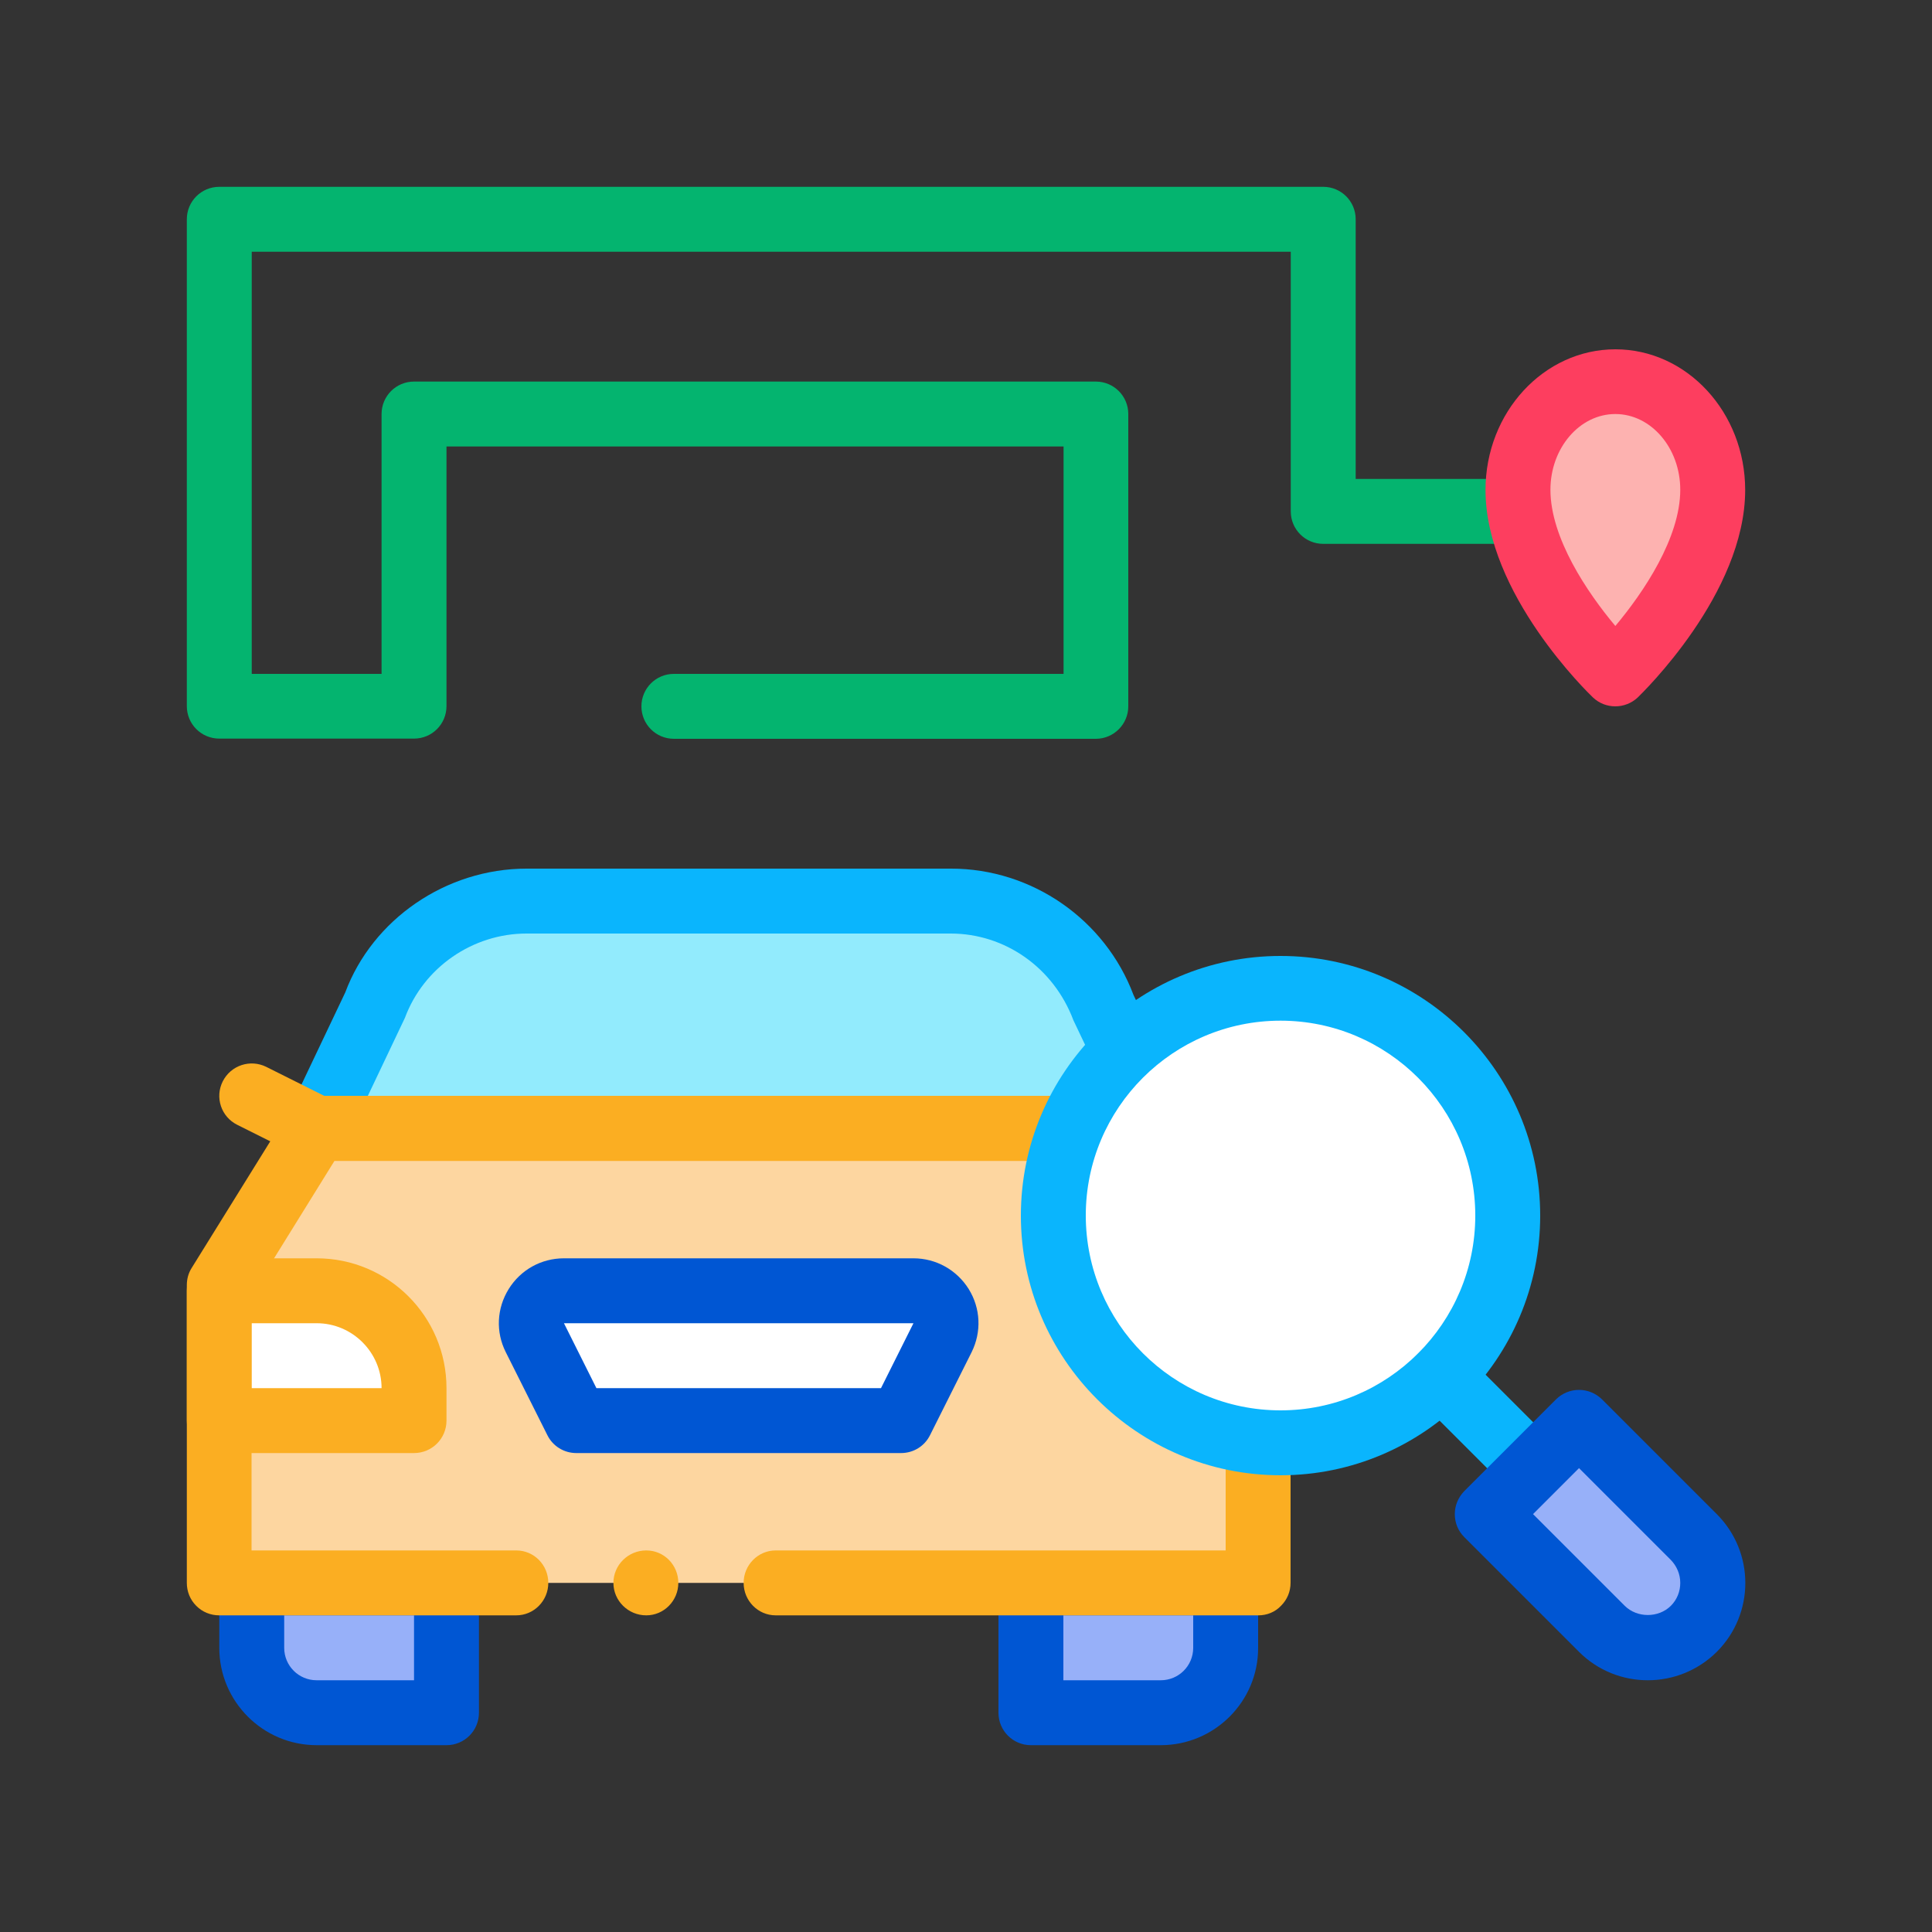
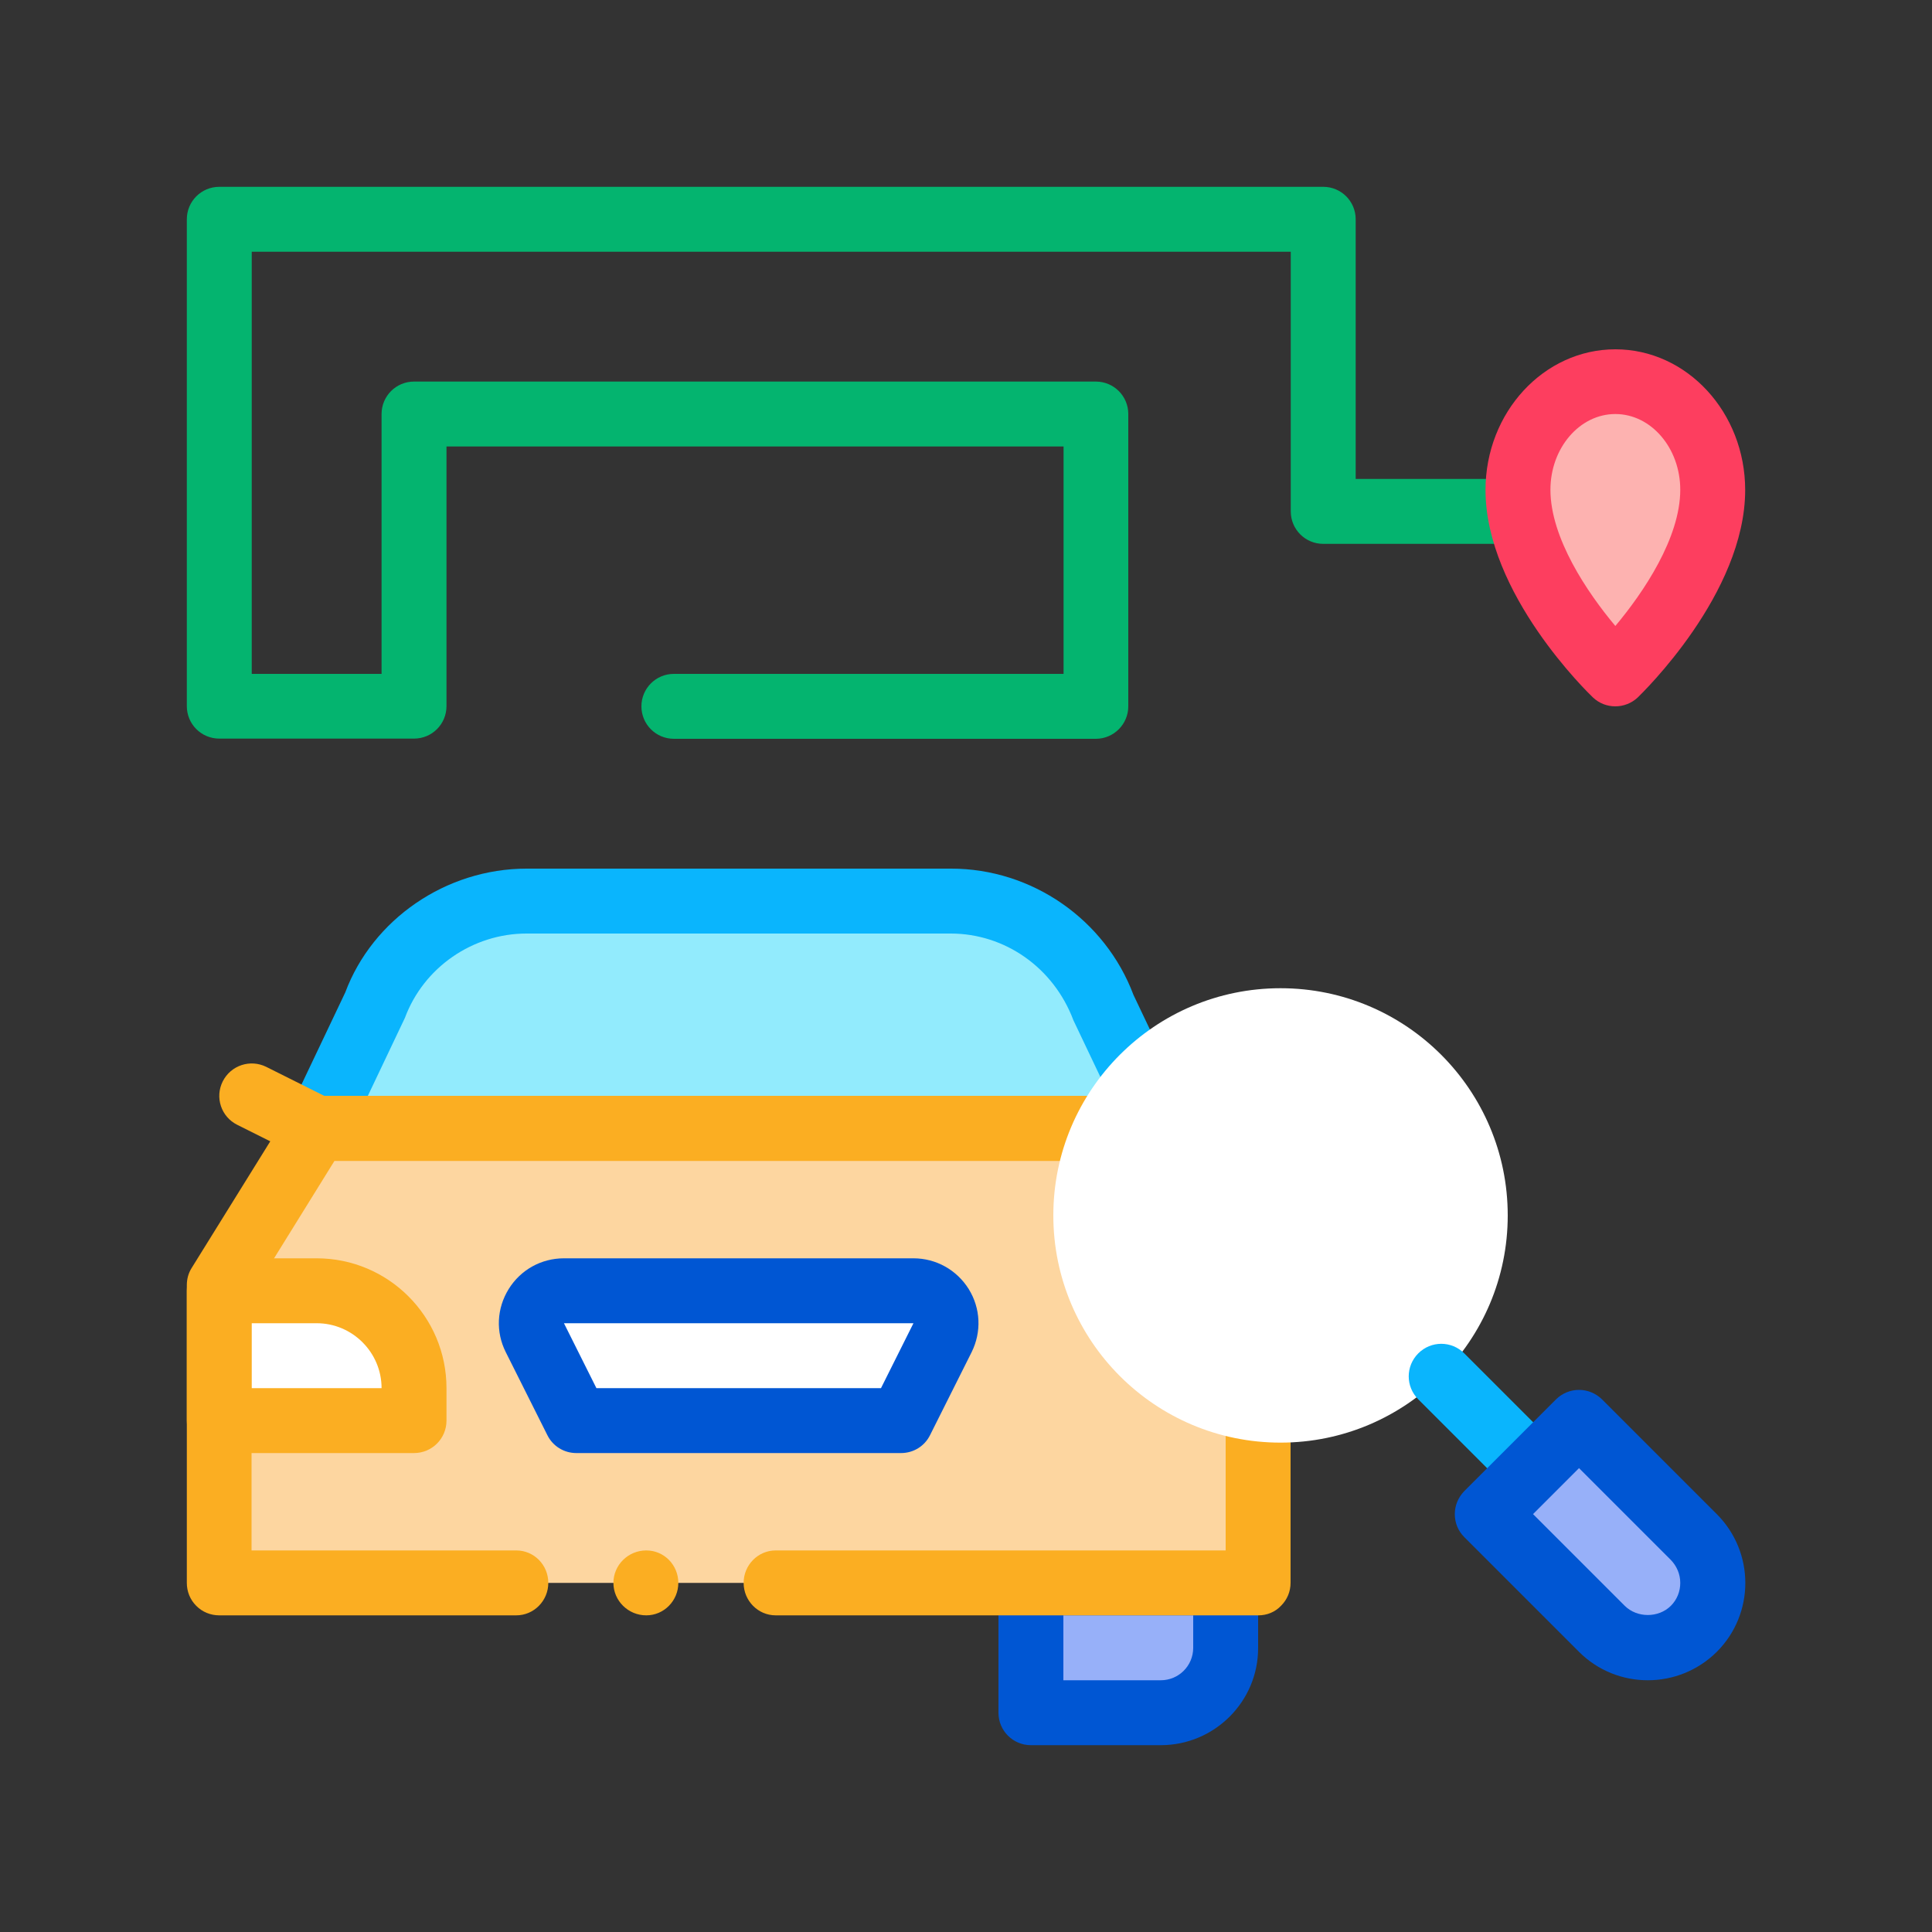
<svg xmlns="http://www.w3.org/2000/svg" id="Layer_2" enable-background="new 0 0 100 100" height="512" viewBox="0 0 100 100" width="512">
  <rect x="0" y="0" width="100" height="100" fill="#333333" stroke="none" />
  <g>
    <g>
      <path d="m56.72 38.24h-21.84c-.93 0-1.68-.75-1.68-1.68s.75-1.68 1.68-1.68h20.17v-11.77h-31.94v13.44c0 .93-.75 1.68-1.68 1.68h-10.08c-.93 0-1.68-.75-1.68-1.68v-25.2c0-.93.75-1.68 1.68-1.68h57.14c.93 0 1.68.75 1.68 1.68v13.44h13.44c.93 0 1.68.75 1.68 1.68s-.75 1.68-1.68 1.68h-15.12c-.93 0-1.68-.75-1.68-1.68v-13.44h-53.78v21.85h6.72v-13.45c0-.93.75-1.68 1.68-1.68h35.29c.93 0 1.68.75 1.68 1.68v15.13c0 .92-.75 1.68-1.68 1.68z" fill="#04b46f" />
    </g>
    <g>
      <g>
        <path d="m88.65 25.35c0 4.71-5.04 9.52-5.04 9.52s-5.04-4.81-5.04-9.52c0-3.09 2.26-5.6 5.04-5.6 2.79 0 5.04 2.51 5.04 5.6z" fill="#fdb2b0" />
        <path d="m83.61 36.56c-.42 0-.83-.15-1.16-.46-.23-.22-5.56-5.37-5.56-10.74 0-4.02 3.02-7.28 6.72-7.28 3.71 0 6.72 3.27 6.72 7.28 0 5.37-5.34 10.52-5.56 10.74-.32.3-.74.46-1.16.46zm0-15.13c-1.85 0-3.36 1.76-3.36 3.92 0 2.49 1.9 5.31 3.36 7.05 1.46-1.74 3.36-4.56 3.36-7.05 0-2.16-1.51-3.92-3.36-3.92z" fill="#fd3e5f" />
      </g>
    </g>
    <g>
      <g>
        <g>
          <g>
            <g>
              <g>
                <g>
                  <g>
                    <g>
                      <g>
                        <path d="m49.22 46.64h-21.97c-3.5 0-6.64 2.17-7.87 5.45l-3 6.31h43.69l-3-6.31c-1.21-3.28-4.35-5.45-7.85-5.45z" fill="#92ebfd" />
                        <path d="m60.08 60.08h-43.69c-.58 0-1.11-.3-1.42-.78-.31-.49-.34-1.1-.1-1.62l3-6.31c1.41-3.78 5.21-6.41 9.39-6.41h21.97c4.18 0 7.97 2.63 9.44 6.54l2.94 6.18c.25.52.21 1.13-.1 1.62s-.85.78-1.43.78zm-41.04-3.36h38.38l-1.86-3.91c-1.03-2.74-3.56-4.49-6.35-4.49h-21.96c-2.78 0-5.32 1.75-6.29 4.36z" fill="#0ab5fd" />
                      </g>
                      <g>
                        <path d="m16.39 60.08c-.25 0-.51-.06-.75-.18l-3.36-1.68c-.83-.41-1.17-1.42-.75-2.25s1.42-1.16 2.25-.75l3.36 1.68c.83.42 1.17 1.43.75 2.26-.29.58-.89.92-1.5.92z" fill="#fbae22" />
                      </g>
                      <g>
-                         <path d="m23.11 81.93h-10.08c0 3.71 3.01 6.72 6.72 6.72h3.36z" fill="#97b0f9" />
-                         <path d="m23.11 90.33h-6.72c-2.78 0-5.04-2.26-5.04-5.04v-3.36c0-.93.75-1.68 1.68-1.68h10.08c.93 0 1.68.75 1.68 1.68v6.72c0 .93-.75 1.68-1.68 1.68zm-8.4-6.72v1.68c0 .93.75 1.68 1.68 1.68h5.04v-3.36z" fill="#0056d3" />
-                       </g>
+                         </g>
                      <g>
                        <path d="m63.44 81.93h-10.08v6.72h3.36c3.71 0 6.72-3.01 6.72-6.72z" fill="#97b0f9" />
                        <path d="m60.08 90.33h-6.72c-.93 0-1.68-.75-1.68-1.68v-6.72c0-.93.75-1.68 1.68-1.68h10.08c.93 0 1.68.75 1.68 1.68v3.36c.01 2.78-2.26 5.04-5.04 5.04zm-5.04-3.36h5.04c.93 0 1.68-.75 1.68-1.68v-1.68h-6.72z" fill="#0056d3" />
                      </g>
                      <g>
                        <path d="m60.08 58.4h-43.69l-5.04 8.12v15.41h53.78v-15.12z" fill="#fdd6a0" />
                        <path d="m65.13 83.61h-24.98c-.92 0-1.66-.76-1.66-1.68s.74-1.68 1.66-1.68h23.29v-12.97l-4.32-7.19h-41.81l-4.29 6.92v13.24h13.7c.93 0 1.66.76 1.66 1.68s-.74 1.68-1.66 1.68h-15.37c-.45 0-.87-.17-1.19-.49s-.49-.74-.49-1.19v-15.41c0-.32.08-.62.25-.89l5.04-8.12c.3-.49.86-.79 1.43-.79h43.69c.59 0 1.14.32 1.44.82l5.04 8.38c.15.27.24.57.24.87v15.13c0 .45-.17.87-.49 1.19-.31.33-.73.5-1.18.5zm-31.68 0c-.94 0-1.7-.76-1.7-1.68s.76-1.68 1.7-1.68c.93 0 1.66.76 1.66 1.68s-.74 1.68-1.66 1.68z" fill="#fbae22" />
                      </g>
                      <g>
                        <path d="m47.28 66.81h-18.09c-1.25 0-2.06 1.32-1.5 2.43l2.14 4.29h16.81l2.15-4.29c.55-1.12-.26-2.43-1.51-2.43z" fill="#fff" />
                        <path d="m46.64 75.21h-16.81c-.64 0-1.22-.36-1.5-.93l-2.15-4.29c-.53-1.05-.47-2.27.15-3.27s1.69-1.59 2.86-1.59h18.09c1.17 0 2.24.6 2.86 1.59.62 1 .67 2.22.15 3.27l-2.15 4.29c-.28.57-.86.93-1.5.93zm-15.77-3.36h14.73l1.68-3.36h-18.09z" fill="#0056d3" />
                      </g>
                      <g>
                        <path d="m11.35 66.81h3.36c3.71 0 6.72 3.01 6.72 6.72h-10.08z" fill="#fff" />
                        <path d="m21.43 75.21h-10.08c-.93 0-1.68-.75-1.68-1.68v-6.72c0-.93.75-1.68 1.68-1.68h5.04c3.71 0 6.72 3.01 6.72 6.72v1.68c0 .93-.75 1.68-1.68 1.68zm-8.4-3.36h6.72c0-1.85-1.51-3.36-3.36-3.36h-3.36z" fill="#fbae22" />
                      </g>
                    </g>
                  </g>
                </g>
              </g>
            </g>
          </g>
        </g>
      </g>
    </g>
    <g>
      <g>
        <g>
          <path d="m66.28 51.15c6.5 0 11.76 5.27 11.76 11.76s-5.27 11.76-11.76 11.76c-6.5 0-11.76-5.27-11.76-11.76s5.26-11.76 11.76-11.76z" fill="#fff" />
-           <path d="m66.28 76.36c-7.41 0-13.44-6.03-13.44-13.44s6.03-13.44 13.44-13.44 13.44 6.03 13.44 13.44-6.03 13.44-13.44 13.44zm0-23.53c-5.56 0-10.08 4.52-10.08 10.08 0 5.57 4.52 10.09 10.08 10.09s10.08-4.52 10.08-10.08-4.52-10.09-10.08-10.09z" fill="#0ab5fd" />
        </g>
        <g>
          <path d="m79.35 77.67c-.43 0-.86-.16-1.19-.49l-4.75-4.75c-.66-.66-.66-1.72 0-2.38s1.72-.66 2.38 0l4.75 4.75c.66.66.66 1.72 0 2.38-.33.33-.76.49-1.19.49z" fill="#0ab5fd" />
        </g>
        <g>
          <path d="m81.73 73.61-4.75 4.75 5.94 5.94c1.31 1.31 3.44 1.31 4.75 0 1.31-1.31 1.31-3.44 0-4.75z" fill="#97b0f9" />
          <path d="m85.29 86.97c-1.29 0-2.58-.49-3.56-1.47l-5.94-5.94c-.32-.32-.49-.74-.49-1.19s.18-.87.49-1.19l4.75-4.75c.31-.31.74-.49 1.19-.49.45 0 .87.18 1.19.49l5.94 5.94c1.97 1.97 1.97 5.16 0 7.13-.99.98-2.28 1.47-3.57 1.47zm-5.94-8.6 4.75 4.75c.64.63 1.74.63 2.38 0 .32-.32.49-.74.49-1.19s-.18-.87-.49-1.19l-4.75-4.75z" fill="#0056d3" />
        </g>
      </g>
    </g>
  </g>
</svg>